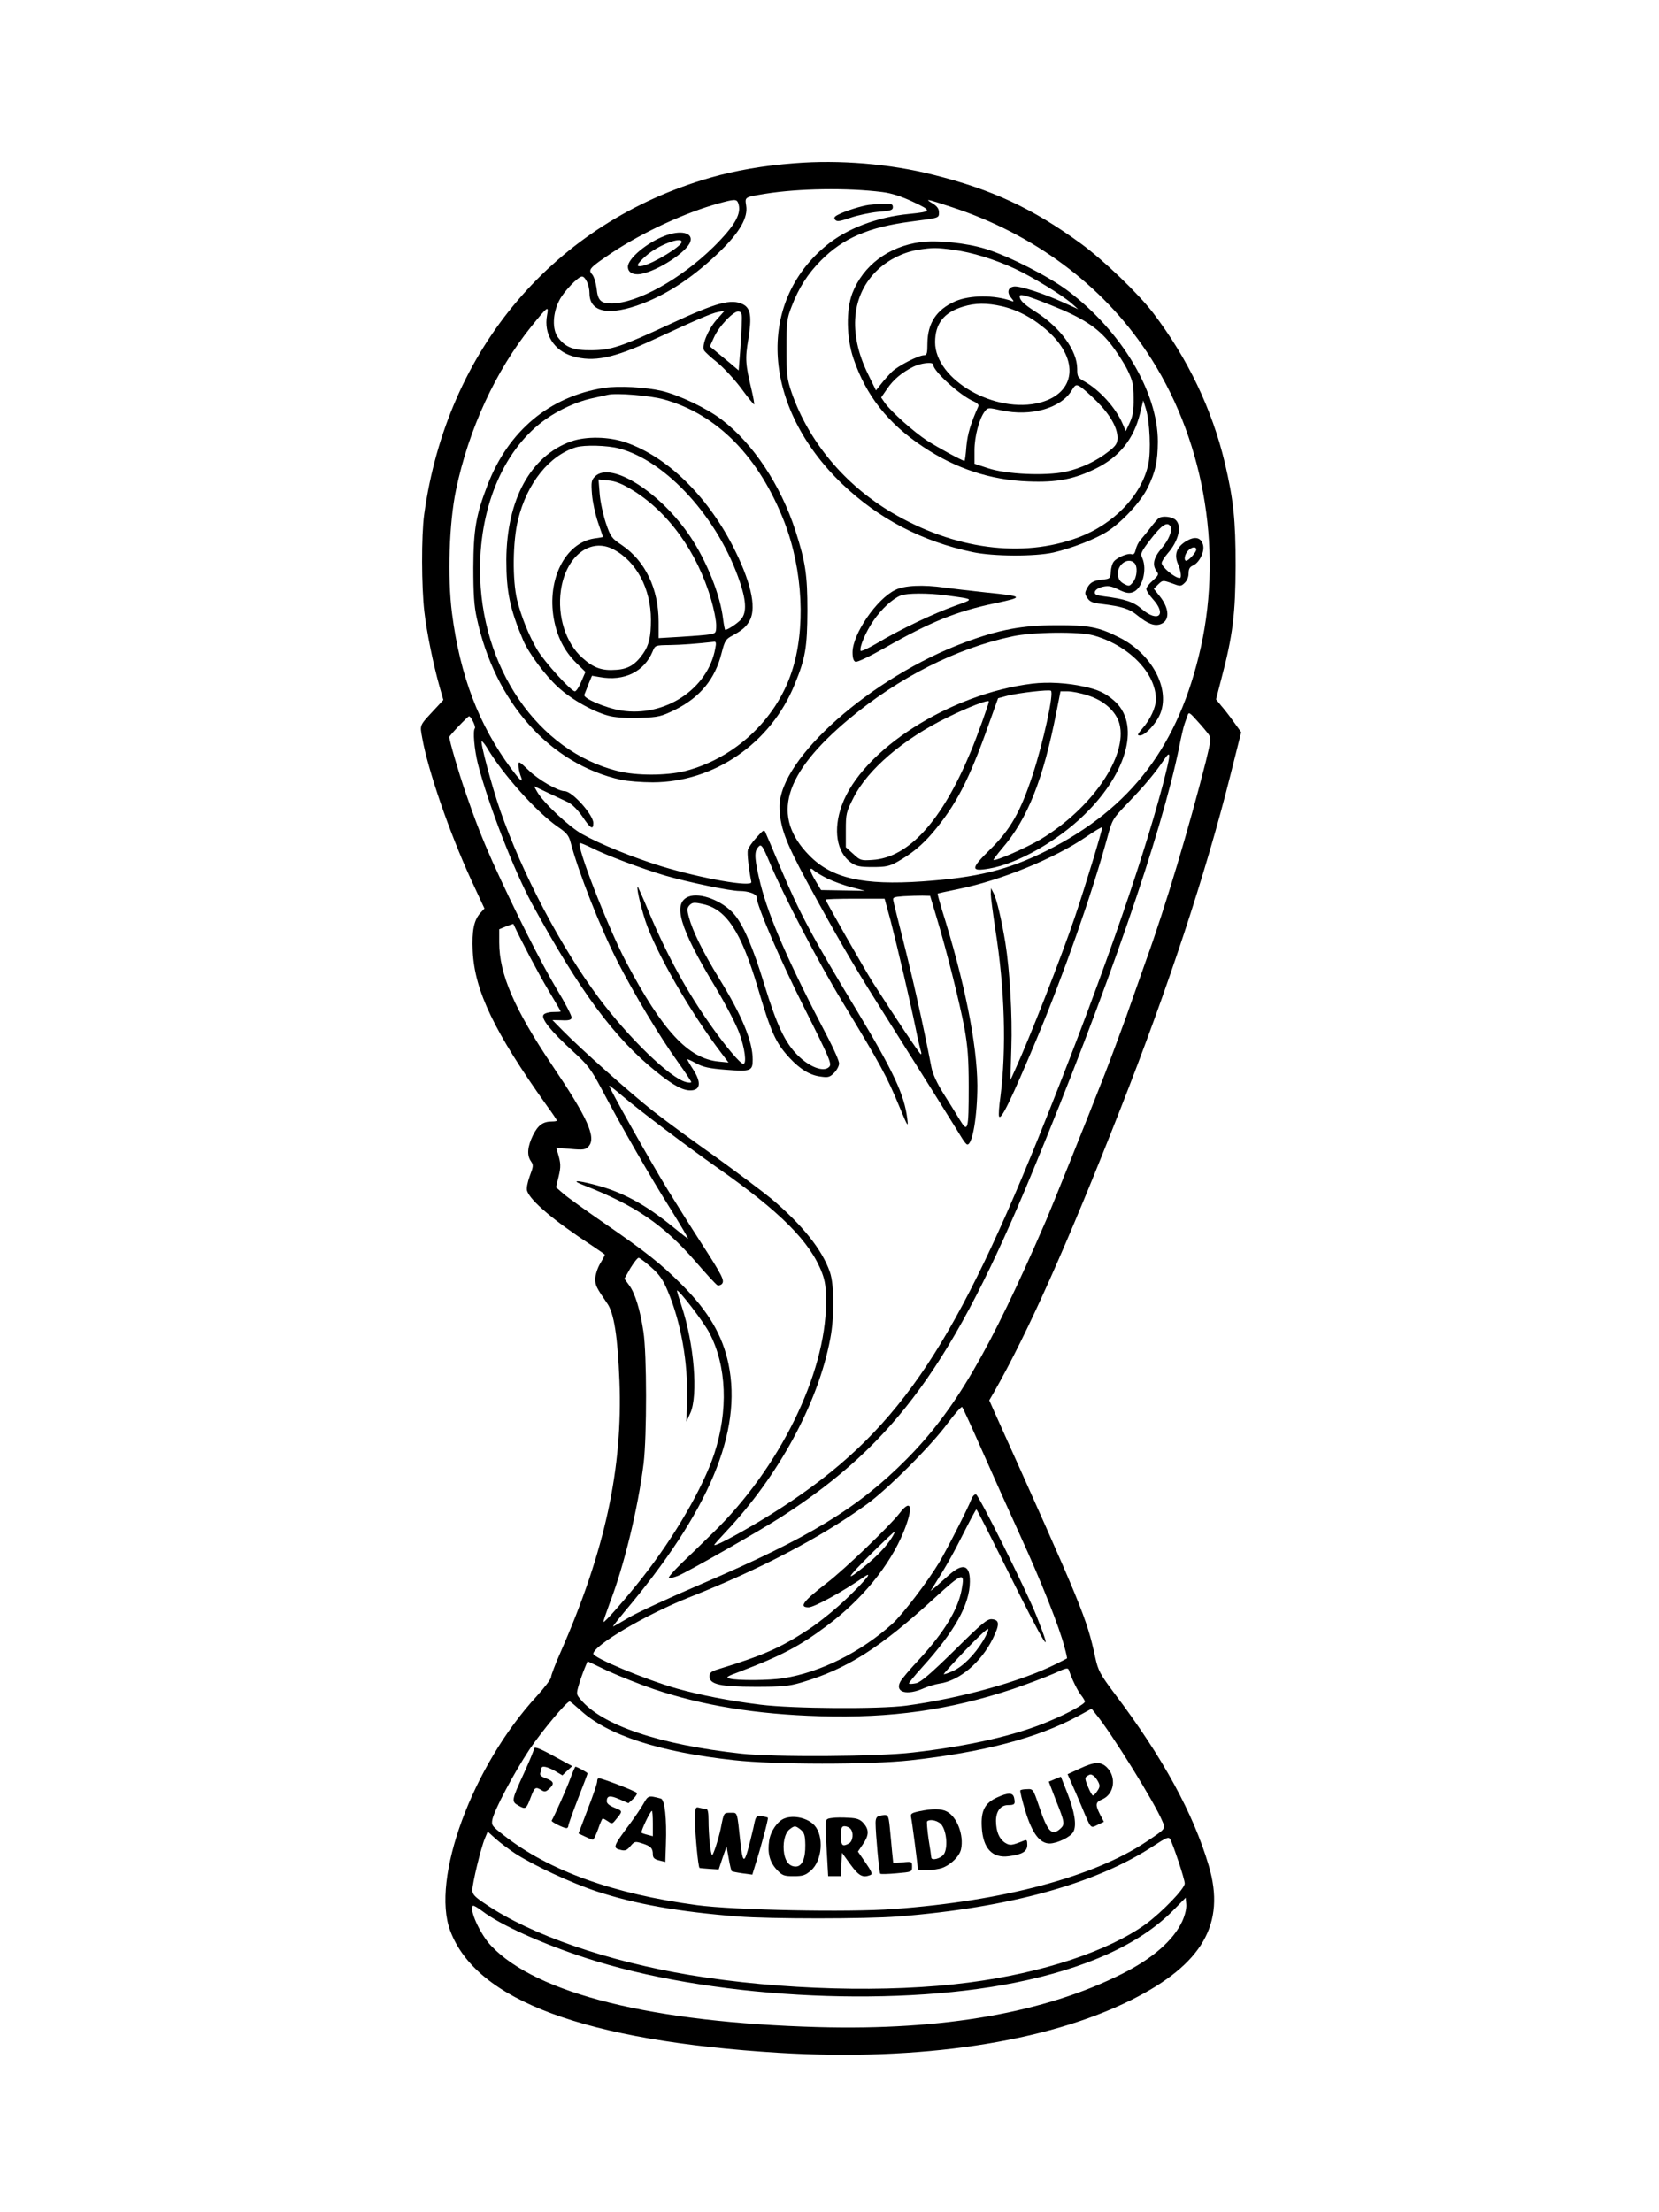
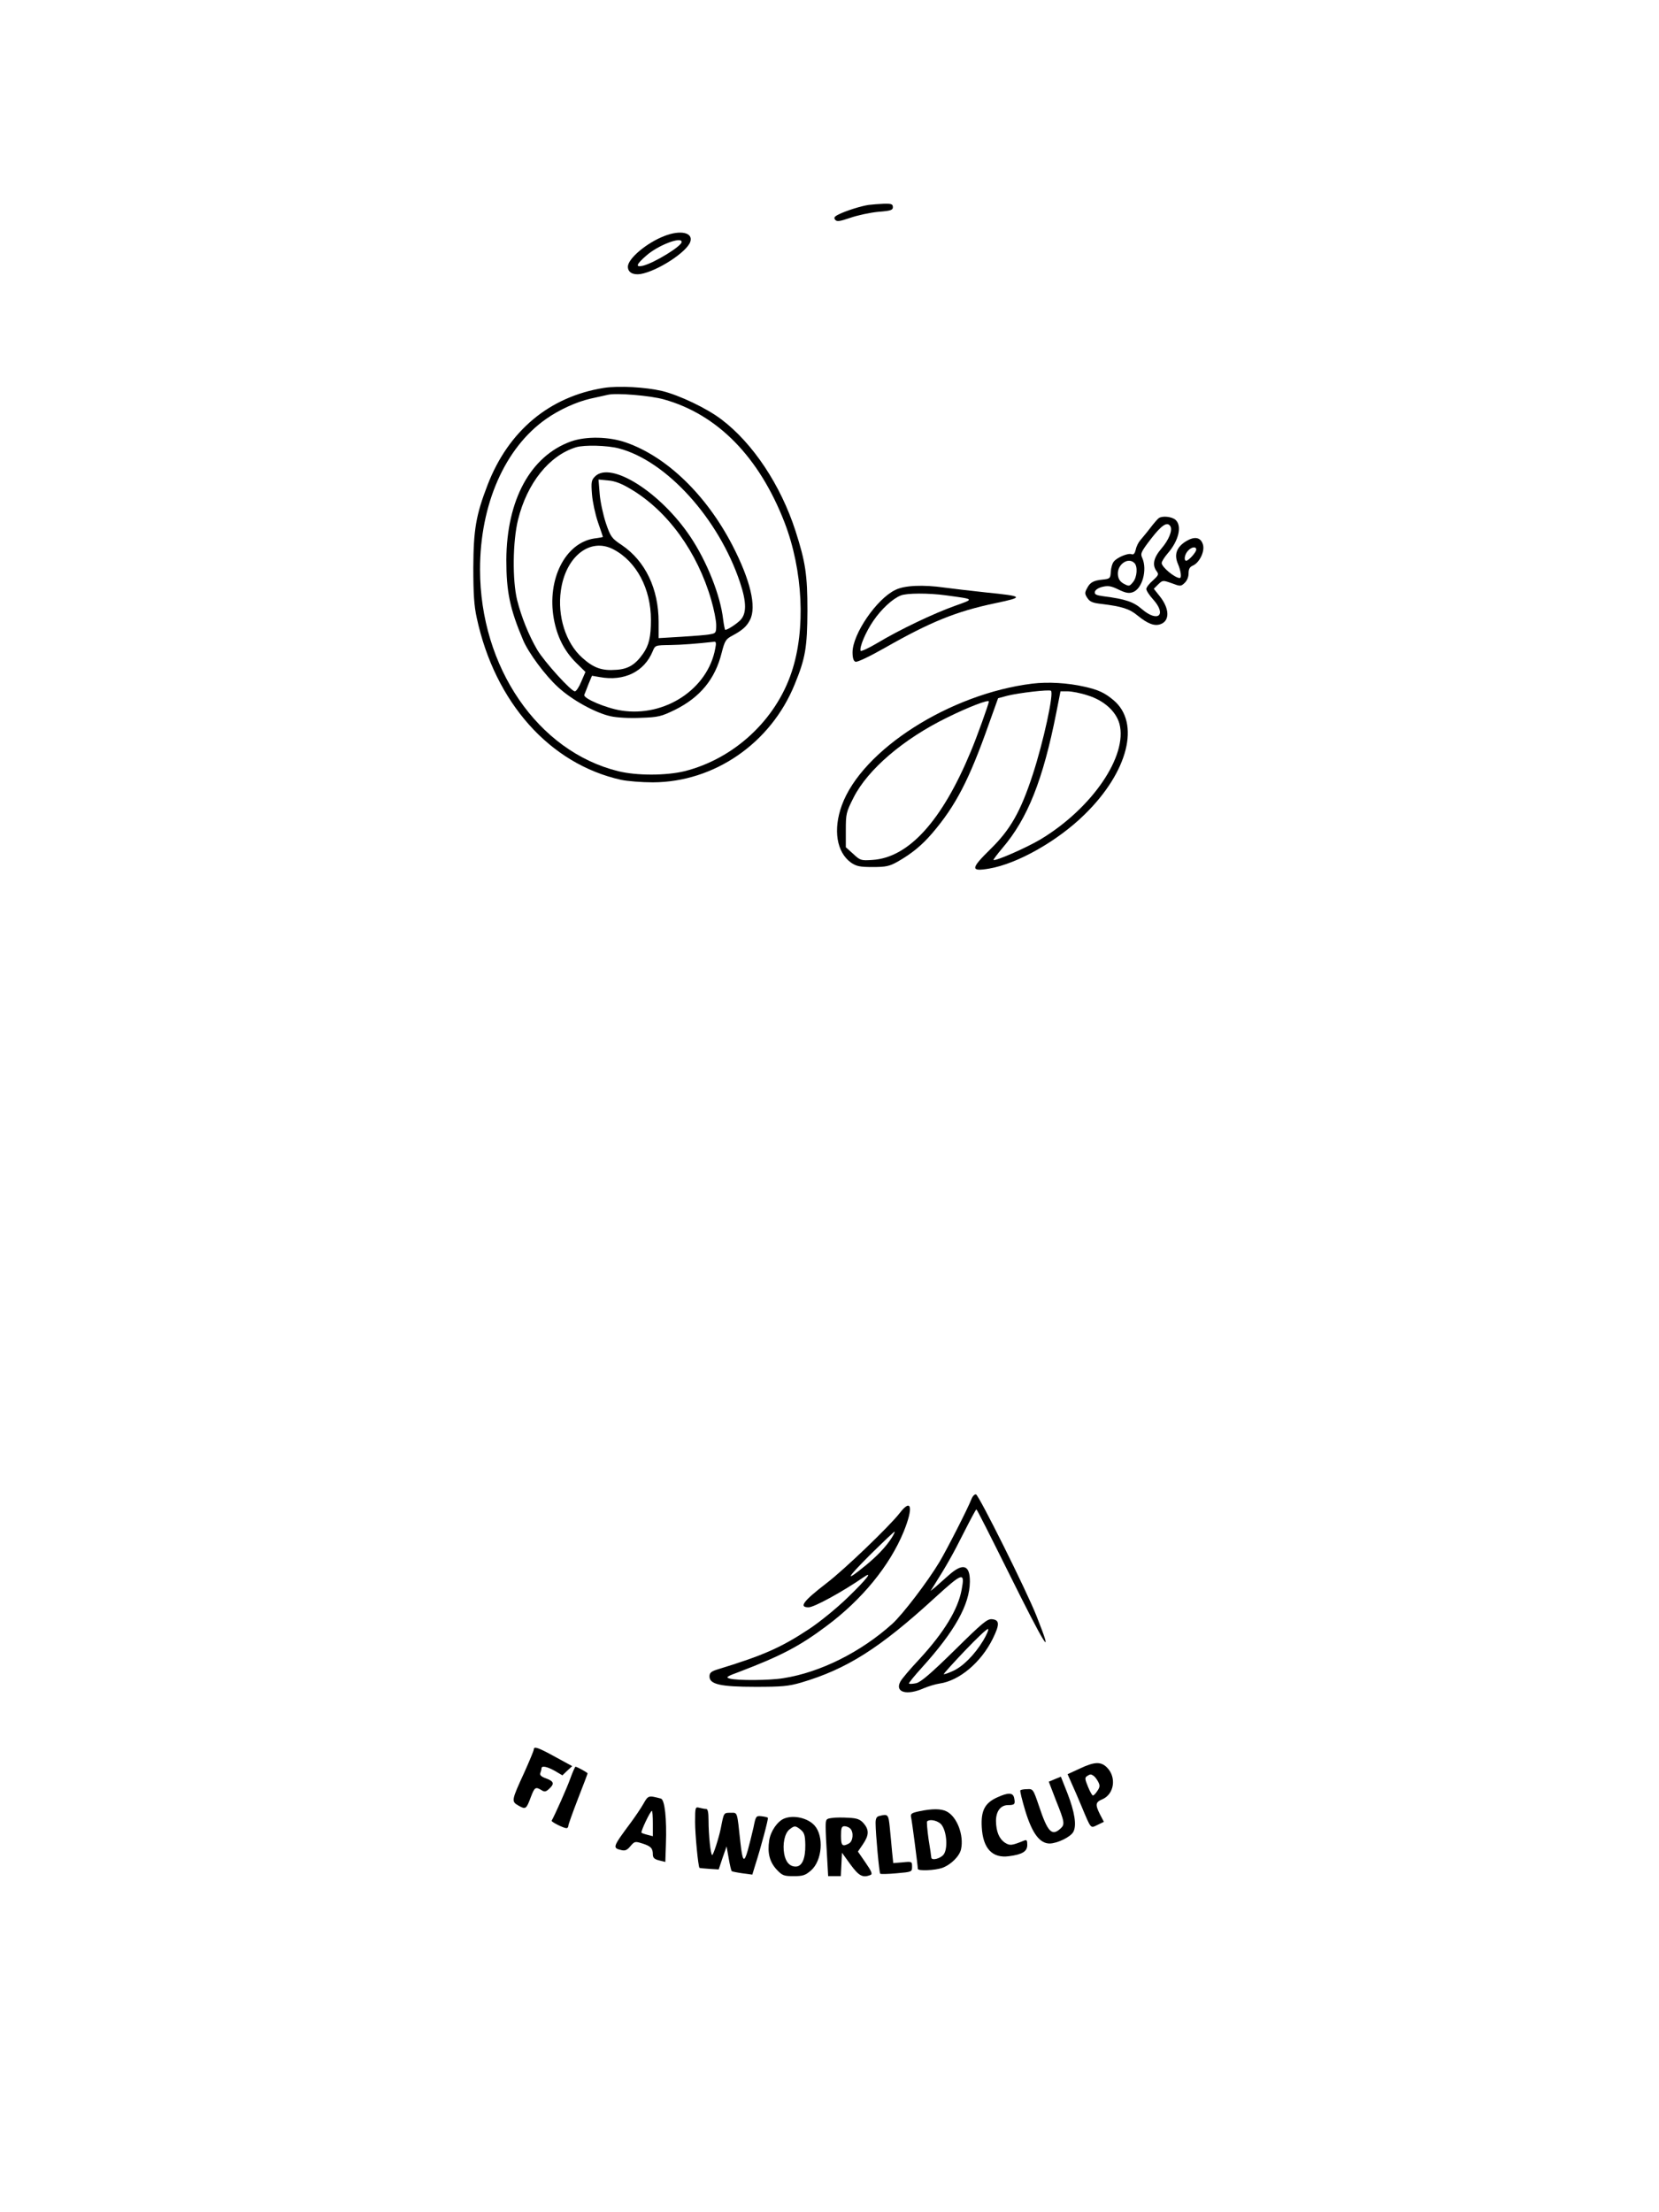
<svg xmlns="http://www.w3.org/2000/svg" version="1.0" width="864pt" height="1152pt" viewBox="0 0 864 1152" preserveAspectRatio="xMidYMid meet">
  <g transform="translate(0,1152) scale(0.1,-0.1)" fill="#000000" stroke="none">
-     <path d="M4137 10670 c-160 -12 -308 -38 -437 -75 -813 -234 -1373 -893 -1491 -1755 -15 -110 -14 -377 1 -505 12 -107 47 -276 79 -390 l20 -70 -37 -40 c-90 -97 -86 -86 -73 -158 29 -165 141 -491 253 -735 l71 -153 -20 -22 c-35 -38 -46 -92 -41 -201 10 -207 113 -420 386 -804 29 -39 52 -74 52 -77 0 -3 -11 -5 -24 -5 -48 0 -73 -18 -100 -71 -29 -60 -33 -104 -11 -136 14 -20 13 -27 -6 -77 -12 -34 -18 -64 -14 -77 17 -52 140 -156 333 -282 39 -26 72 -49 72 -51 0 -2 -11 -24 -25 -47 -14 -24 -25 -60 -25 -79 0 -34 6 -45 62 -127 36 -50 55 -175 64 -403 18 -455 -75 -886 -305 -1410 -28 -63 -51 -123 -51 -133 0 -10 -34 -55 -75 -100 -335 -364 -552 -952 -450 -1222 136 -363 704 -573 1712 -635 733 -44 1390 54 1834 275 371 185 494 397 404 700 -80 271 -239 563 -489 894 -78 104 -87 122 -102 190 -45 207 -66 258 -529 1287 l-23 52 25 43 c174 305 381 768 658 1474 248 631 444 1225 572 1735 l57 227 -39 54 c-21 30 -51 68 -66 85 l-26 32 28 108 c60 227 73 338 74 589 0 239 -11 342 -56 534 -67 281 -193 544 -374 782 -78 102 -261 277 -375 360 -252 184 -463 282 -770 359 -225 57 -488 79 -723 60z m458 -150 c48 -6 98 -22 160 -51 100 -47 99 -51 -20 -63 -166 -16 -324 -76 -430 -163 -370 -303 -335 -844 82 -1244 189 -180 413 -298 678 -354 108 -23 325 -24 422 -2 95 22 216 69 278 108 77 49 176 155 212 229 41 84 52 136 53 240 0 258 -188 574 -469 786 -98 74 -306 180 -428 218 -100 31 -255 47 -340 35 -167 -23 -298 -122 -354 -266 -33 -87 -31 -230 5 -338 66 -195 180 -340 364 -462 169 -113 351 -173 547 -180 149 -6 238 11 352 67 122 60 197 153 230 286 l17 69 14 -45 c20 -65 27 -222 12 -289 -35 -160 -179 -311 -365 -380 -292 -109 -646 -62 -971 130 -245 145 -432 369 -521 624 -25 74 -27 92 -27 230 0 137 2 156 26 217 37 98 85 173 154 242 115 116 248 173 467 202 152 20 147 18 147 49 0 18 -10 31 -32 45 -45 27 -36 26 100 -19 424 -139 782 -404 1014 -753 292 -435 398 -1015 282 -1538 -114 -511 -362 -838 -801 -1059 -202 -101 -361 -141 -650 -161 -307 -21 -471 16 -587 134 -202 204 -137 426 207 713 258 215 557 367 849 429 105 23 349 26 423 5 185 -52 326 -197 325 -335 -1 -41 -30 -104 -70 -149 -27 -32 -29 -37 -13 -37 28 0 90 68 108 120 47 131 -50 307 -215 390 -108 55 -161 65 -330 64 -177 0 -297 -23 -475 -89 -488 -182 -965 -604 -965 -854 0 -102 29 -182 142 -391 152 -280 242 -435 367 -633 176 -279 421 -670 441 -704 11 -18 23 -33 28 -33 27 0 52 150 52 307 -1 214 -67 544 -185 917 -13 44 -23 81 -22 82 1 2 49 12 107 24 222 45 501 159 668 273 45 31 82 53 82 48 0 -17 -91 -316 -142 -466 -73 -215 -234 -626 -311 -795 l-25 -55 5 165 c6 172 -8 404 -31 550 -20 121 -46 231 -62 260 l-13 25 -1 -31 c0 -17 11 -100 24 -186 49 -308 58 -620 26 -871 -7 -48 -10 -93 -7 -100 9 -26 65 91 194 398 143 342 288 755 369 1050 27 100 28 100 109 185 87 90 145 160 188 225 37 54 35 31 -8 -135 -113 -427 -344 -1084 -650 -1842 -449 -1109 -745 -1536 -1335 -1919 -141 -92 -350 -208 -350 -194 0 3 27 33 59 67 277 294 482 672 545 1007 22 114 21 281 -2 347 -40 116 -144 246 -304 381 -46 38 -178 137 -293 220 -116 82 -261 188 -322 236 -115 90 -378 324 -472 420 l-54 55 49 -1 c36 -2 49 2 51 13 2 8 -33 76 -78 150 -79 131 -219 409 -335 665 -52 117 -90 214 -140 360 -36 104 -84 269 -84 287 0 7 96 108 103 108 10 0 37 -56 30 -63 -11 -12 -3 -109 16 -185 54 -211 187 -553 281 -727 251 -459 429 -700 648 -876 91 -74 144 -101 185 -97 46 4 48 44 8 107 -17 26 -31 50 -31 54 0 3 20 -6 45 -20 37 -20 67 -27 157 -34 128 -10 138 -6 138 53 0 95 -55 228 -175 423 -84 137 -138 247 -157 318 -11 41 -10 49 4 64 15 14 24 15 72 4 119 -27 195 -143 280 -426 72 -244 95 -295 169 -375 54 -58 105 -89 159 -96 41 -6 49 -4 72 19 14 14 26 36 26 49 0 13 -25 70 -55 128 -208 397 -309 629 -354 805 -30 121 -34 167 -16 189 19 25 23 20 65 -79 70 -167 253 -518 376 -720 203 -335 232 -388 301 -555 41 -99 44 -102 38 -55 -15 123 -71 244 -263 563 -233 385 -298 507 -402 754 -33 79 -65 154 -71 167 -9 23 -10 23 -49 -20 -22 -24 -42 -53 -45 -64 -5 -17 4 -99 18 -168 6 -29 -259 18 -469 82 -148 46 -317 114 -413 168 -68 38 -202 164 -233 219 l-17 30 72 -34 c40 -19 87 -41 106 -50 21 -10 51 -41 74 -74 42 -63 57 -72 57 -34 0 43 -110 166 -149 166 -34 0 -139 60 -188 109 -49 47 -53 49 -53 27 0 -14 5 -37 10 -52 18 -46 5 -37 -49 35 -167 226 -265 481 -307 808 -24 186 -15 472 21 642 66 316 206 620 393 852 85 105 91 110 81 57 -18 -98 36 -184 133 -213 109 -32 213 -11 423 87 225 104 299 136 334 143 l35 7 -42 -47 c-45 -51 -79 -135 -65 -160 5 -8 35 -36 68 -62 33 -27 89 -87 125 -135 35 -48 66 -86 68 -84 1 2 -4 35 -13 72 -33 138 -35 165 -18 266 19 119 13 162 -27 183 -61 31 -138 10 -379 -102 -259 -120 -307 -136 -411 -137 -94 -1 -135 15 -174 67 -31 42 -28 126 7 193 23 46 98 124 118 124 18 0 39 -47 39 -87 0 -101 104 -120 278 -53 137 53 272 144 405 274 101 99 143 174 133 235 -7 46 -9 44 99 62 175 28 427 32 610 9z m-751 -56 c21 -54 -15 -118 -128 -230 -171 -168 -399 -294 -531 -294 -56 0 -72 15 -78 79 -4 30 -14 62 -23 72 -23 25 -13 35 106 115 159 105 379 207 550 254 83 23 96 24 104 4z m1122 -245 c96 -13 213 -49 319 -98 92 -43 244 -136 295 -180 l35 -31 -75 34 c-105 48 -229 88 -259 84 -32 -4 -39 -32 -14 -60 14 -17 14 -20 3 -16 -91 33 -219 32 -295 -1 -98 -43 -144 -114 -145 -218 0 -53 -3 -63 -17 -63 -29 0 -136 -55 -168 -86 -16 -16 -42 -45 -56 -63 l-27 -34 -41 84 c-106 215 -87 415 51 545 57 53 132 90 208 103 77 12 98 12 186 0z m507 -288 c164 -65 242 -116 308 -198 32 -40 72 -102 90 -138 28 -58 33 -77 33 -148 1 -63 -4 -92 -20 -127 l-21 -45 -16 37 c-35 83 -118 175 -198 221 -36 20 -39 25 -39 67 0 94 -88 215 -216 296 -61 39 -83 60 -84 81 0 15 38 4 163 -46z m-254 -6 c85 -20 167 -65 240 -131 163 -148 144 -320 -41 -370 -234 -62 -548 118 -548 314 0 97 46 155 145 185 65 20 124 20 204 2z m-1356 -80 c0 -28 -4 -96 -8 -152 l-8 -102 -46 39 c-25 21 -59 49 -75 62 l-29 24 21 46 c25 58 104 141 129 136 15 -3 18 -12 16 -53z m997 -224 c0 -34 143 -163 211 -191 16 -7 28 -18 25 -24 -41 -92 -57 -145 -63 -210 -3 -42 -8 -76 -10 -76 -11 0 -136 68 -194 105 -69 45 -186 149 -220 196 l-20 29 31 45 c33 49 77 85 136 115 40 20 104 27 104 11z m851 -190 c72 -72 109 -139 109 -192 -1 -28 -8 -40 -45 -69 -66 -52 -145 -89 -227 -107 -105 -22 -307 -13 -403 19 l-70 23 0 70 c0 72 25 166 54 203 15 20 18 20 86 5 154 -33 308 10 366 103 18 30 23 33 42 22 12 -6 52 -41 88 -77z m584 -1736 c13 -19 11 -34 -15 -140 -87 -343 -210 -756 -311 -1035 -26 -74 -73 -207 -104 -295 -32 -88 -82 -223 -112 -300 -97 -248 -274 -688 -305 -760 -297 -686 -475 -990 -727 -1244 -251 -253 -507 -409 -1069 -650 -166 -71 -337 -150 -378 -175 -42 -25 -79 -46 -81 -46 -3 0 23 33 56 73 445 527 618 940 545 1294 -31 149 -104 274 -243 413 -110 110 -185 169 -402 319 -97 67 -194 136 -215 155 l-38 33 13 55 c13 53 12 71 -5 127 l-7 24 75 -6 c67 -6 77 -4 93 13 42 46 -4 148 -191 425 -196 292 -274 473 -274 637 l0 69 36 15 c20 8 37 14 38 12 40 -87 132 -261 181 -343 36 -60 65 -110 65 -112 0 -2 -17 -3 -39 -3 -21 0 -44 -6 -50 -14 -16 -19 40 -88 153 -191 77 -70 93 -91 148 -194 101 -192 259 -467 361 -628 52 -84 93 -153 90 -153 -2 0 -37 27 -76 59 -145 119 -268 185 -408 221 -103 27 -128 24 -54 -4 263 -103 411 -204 577 -395 55 -64 106 -119 113 -123 7 -4 18 -1 25 6 14 18 5 38 -113 221 -50 77 -126 199 -170 270 -86 140 -309 536 -304 541 1 2 32 -22 67 -52 85 -73 344 -268 495 -374 330 -231 484 -386 546 -548 17 -45 21 -77 21 -157 -2 -372 -244 -862 -589 -1197 -52 -51 -127 -124 -166 -161 -38 -37 -67 -70 -64 -74 3 -3 25 2 48 11 50 20 430 237 543 310 588 380 893 799 1304 1796 387 937 671 1758 763 2209 10 53 23 107 28 121 5 14 12 34 16 45 6 18 11 15 51 -30 25 -27 51 -59 59 -70z m-3761 -65 c82 -140 261 -340 373 -417 43 -29 55 -44 64 -77 41 -157 154 -444 244 -621 85 -167 221 -394 316 -526 38 -53 69 -100 69 -104 0 -4 -12 -4 -27 0 -82 20 -297 228 -454 438 -198 265 -400 649 -514 977 -44 126 -106 360 -96 360 3 0 15 -14 25 -30z m549 -526 c72 -37 256 -106 379 -143 121 -35 340 -81 391 -81 43 0 87 -15 87 -31 0 -42 124 -330 248 -576 137 -273 145 -294 130 -309 -28 -29 -102 -1 -164 61 -66 66 -108 155 -174 370 -57 188 -110 312 -158 366 -60 68 -175 113 -235 90 -86 -33 -49 -161 138 -470 52 -87 109 -196 125 -240 29 -79 40 -161 21 -161 -15 0 -91 90 -161 189 -131 183 -235 374 -331 602 -28 68 -54 126 -56 129 -12 12 11 -92 38 -175 54 -163 235 -478 396 -689 l37 -49 -51 5 c-159 15 -294 162 -483 520 -96 183 -265 618 -239 618 5 0 33 -12 62 -26z m1226 -159 c29 -14 85 -35 125 -45 l71 -19 -114 2 -115 2 -27 45 c-33 54 -38 81 -11 58 9 -9 41 -28 71 -43z m568 -200 c51 -168 121 -446 146 -580 17 -95 22 -158 22 -305 0 -228 -4 -242 -48 -169 -18 30 -56 91 -84 135 -33 53 -55 100 -62 135 -46 237 -96 459 -153 684 -22 88 -43 170 -45 182 -5 20 -1 22 53 26 33 2 77 3 98 3 l40 -1 33 -110z m-238 -22 c35 -136 100 -413 130 -559 11 -56 24 -109 27 -118 3 -9 3 -16 0 -16 -6 0 -144 207 -251 375 -43 68 -245 422 -245 430 0 3 69 5 154 5 l153 0 32 -117z m-1248 -1802 c44 -39 62 -65 87 -125 69 -163 106 -376 100 -563 l-3 -116 20 44 c42 92 20 362 -45 557 -15 45 -26 82 -24 82 13 0 138 -163 168 -220 91 -172 100 -407 25 -633 -58 -174 -205 -427 -371 -639 -83 -106 -200 -240 -205 -234 -2 2 13 45 32 97 76 197 148 496 177 729 17 143 17 568 -1 685 -17 115 -44 202 -75 243 l-24 33 31 55 c18 29 37 54 43 54 5 0 35 -22 65 -49z m1722 -951 c52 -118 143 -321 202 -450 109 -239 203 -475 229 -578 9 -31 14 -57 13 -58 -1 -1 -27 -14 -57 -29 -179 -90 -498 -179 -780 -217 -142 -19 -592 -16 -760 5 -162 20 -313 50 -435 84 -162 46 -435 160 -435 181 0 43 273 204 497 293 368 145 690 314 925 484 109 78 337 306 423 423 38 51 72 89 76 85 4 -5 50 -105 102 -223z m-1708 -1246 c256 -86 532 -131 865 -141 373 -11 675 32 1006 142 76 26 171 62 212 80 65 30 74 32 79 17 16 -48 45 -106 63 -129 11 -14 20 -29 20 -34 0 -12 -81 -58 -179 -99 -172 -75 -419 -132 -716 -166 -187 -22 -720 -25 -895 -6 -428 47 -726 148 -837 283 -22 26 -22 29 -8 77 8 27 22 66 30 85 l15 36 107 -51 c60 -27 167 -70 238 -94z m-380 -112 c140 -128 411 -216 797 -258 214 -24 705 -24 918 -1 379 42 661 116 870 228 l75 41 23 -29 c80 -97 306 -461 345 -556 18 -41 20 -39 -82 -107 -273 -183 -749 -310 -1316 -351 -235 -18 -831 -6 -1025 20 -438 59 -771 179 -1008 365 -59 46 -63 51 -58 80 10 50 111 241 193 365 64 95 194 251 210 251 3 0 29 -22 58 -48z m-342 -744 c98 -63 291 -153 424 -197 204 -67 425 -106 737 -131 166 -13 666 -13 832 0 582 46 1033 171 1334 369 64 42 76 47 84 34 17 -32 76 -208 76 -231 0 -27 -116 -147 -202 -211 -195 -141 -538 -255 -923 -305 -418 -55 -980 -39 -1451 39 -431 72 -828 209 -1061 367 -61 40 -73 53 -73 76 0 35 45 221 65 268 l15 36 41 -37 c22 -20 69 -55 102 -77z m3474 -353 c-46 -99 -153 -193 -312 -273 -403 -203 -932 -296 -1584 -278 -862 24 -1465 173 -1703 423 -57 60 -116 189 -95 209 3 3 25 -10 49 -28 92 -71 309 -169 536 -243 630 -207 1579 -262 2237 -130 373 75 650 201 822 374 l68 69 3 -34 c2 -21 -6 -56 -21 -89z" />
    <path d="M4525 10453 c-38 -5 -121 -31 -158 -50 -22 -11 -26 -17 -17 -28 9 -10 23 -8 79 11 38 13 103 27 145 31 65 5 76 9 76 24 0 16 -7 19 -47 18 -27 -1 -61 -4 -78 -6z" />
    <path d="M3145 9500 c-283 -45 -497 -223 -606 -506 -60 -156 -73 -231 -74 -429 0 -137 4 -200 18 -263 95 -441 381 -761 752 -843 33 -7 107 -13 165 -13 320 1 615 204 739 511 56 136 65 193 66 383 0 187 -10 253 -62 415 -77 239 -222 457 -386 581 -76 58 -219 126 -309 148 -86 20 -225 28 -303 16z m313 -60 c279 -78 496 -300 628 -641 96 -250 111 -556 37 -778 -83 -251 -300 -452 -558 -517 -95 -23 -248 -24 -345 0 -419 103 -720 542 -720 1051 0 339 130 634 345 784 67 47 156 88 230 105 39 8 79 18 90 20 44 11 223 -4 293 -24z" />
    <path d="M2973 9221 c-210 -76 -334 -303 -336 -616 0 -166 18 -255 88 -420 29 -67 115 -183 181 -243 72 -67 196 -135 275 -152 32 -7 98 -11 156 -8 92 3 107 7 179 42 130 65 208 159 242 295 17 66 22 73 58 92 50 27 73 47 90 81 35 68 2 207 -92 389 -136 262 -341 460 -552 534 -90 32 -210 34 -289 6z m250 -36 c248 -65 520 -365 631 -698 35 -105 35 -165 -1 -199 -25 -23 -65 -48 -76 -48 -2 0 -7 25 -11 55 -14 124 -84 300 -170 429 -155 232 -415 397 -497 315 -19 -19 -21 -29 -16 -93 3 -39 17 -104 31 -145 14 -41 26 -75 26 -77 0 -1 -20 -5 -45 -8 -151 -23 -247 -212 -211 -417 17 -94 54 -168 116 -230 l49 -48 -22 -51 c-11 -27 -26 -50 -33 -50 -20 0 -159 154 -196 216 -44 75 -83 172 -105 260 -25 104 -23 304 5 418 47 190 162 334 302 377 43 13 163 10 223 -6z m64 -213 c191 -114 345 -327 417 -576 14 -48 26 -107 26 -131 0 -40 -2 -43 -32 -48 -18 -4 -86 -9 -150 -13 l-118 -7 0 84 c0 173 -69 317 -191 400 -54 36 -59 43 -84 116 -14 43 -29 111 -32 152 l-6 74 51 -5 c36 -3 71 -17 119 -46z m-92 -313 c120 -63 195 -205 195 -367 0 -88 -10 -132 -41 -176 -40 -57 -77 -80 -139 -84 -76 -6 -119 10 -178 63 -86 77 -130 217 -111 350 25 178 153 278 274 214z m530 -516 c-38 -211 -263 -359 -490 -323 -81 13 -200 64 -192 82 3 7 13 32 22 56 l18 43 41 -7 c127 -23 231 28 275 134 13 32 14 32 90 33 63 1 140 7 230 17 10 2 12 -7 6 -35z" />
    <path d="M6035 8822 c-6 -4 -26 -27 -45 -52 -19 -25 -43 -53 -52 -64 -9 -10 -20 -32 -23 -48 -5 -20 -11 -28 -22 -24 -18 7 -74 -16 -92 -38 -8 -9 -15 -33 -16 -54 -2 -34 -5 -36 -41 -40 -49 -5 -67 -14 -83 -46 -12 -22 -12 -29 2 -50 13 -20 28 -26 74 -31 105 -13 145 -25 187 -60 54 -44 89 -57 121 -45 48 18 46 81 -5 145 l-31 39 23 23 c23 22 24 22 70 6 45 -17 48 -17 67 1 13 12 21 31 21 50 0 23 6 34 23 41 35 16 64 77 51 112 -12 36 -44 41 -88 14 -48 -30 -62 -68 -42 -116 16 -37 21 -75 10 -75 -25 0 -94 57 -94 78 0 8 14 30 31 50 58 66 76 144 41 175 -19 17 -69 22 -87 9z m60 -42 c13 -21 -8 -72 -46 -116 -41 -48 -50 -86 -25 -119 12 -16 9 -21 -20 -48 -19 -16 -34 -36 -34 -44 0 -9 16 -33 35 -54 73 -81 26 -123 -58 -51 -44 38 -84 52 -200 67 -38 5 -48 10 -45 23 2 10 18 21 39 26 30 7 45 5 84 -14 37 -18 54 -21 74 -14 50 17 77 117 50 178 -11 23 -7 32 46 101 55 71 84 90 100 65z m135 -122 c0 -14 -40 -58 -52 -58 -14 0 -9 33 9 52 18 20 43 24 43 6z m-322 -70 c18 -18 14 -73 -7 -99 -19 -23 -21 -23 -48 -9 -20 11 -29 25 -31 47 -5 53 53 94 86 61z" />
    <path d="M4663 8448 c-97 -46 -223 -230 -223 -325 0 -29 5 -45 15 -49 8 -4 73 27 149 70 242 138 375 192 580 235 152 32 148 36 -50 56 -82 9 -178 20 -214 25 -111 16 -210 12 -257 -12z m262 -28 c154 -21 151 -18 48 -55 -112 -40 -288 -124 -403 -193 -47 -28 -87 -46 -88 -41 -7 19 27 99 67 157 41 60 99 114 142 131 31 13 146 13 234 1z" />
    <path d="M5376 7960 c-430 -53 -887 -345 -992 -634 -46 -127 -27 -244 48 -298 28 -19 45 -23 113 -23 69 0 87 4 130 28 73 42 124 83 180 148 122 143 192 277 295 569 l48 134 48 13 c60 15 216 33 227 26 17 -10 -39 -267 -95 -438 -63 -192 -116 -285 -219 -386 -105 -103 -106 -119 -7 -102 147 25 357 144 497 282 227 222 291 477 150 595 -45 38 -79 54 -151 70 -87 20 -190 26 -272 16z m288 -61 c85 -26 148 -83 166 -148 44 -167 -142 -440 -411 -602 -74 -44 -236 -115 -245 -107 -1 2 19 29 46 61 132 154 212 356 281 705 l22 112 37 0 c21 0 68 -9 104 -21z m-514 -32 c0 -11 -63 -187 -94 -260 -150 -362 -324 -553 -512 -565 -59 -4 -64 -3 -100 31 l-39 35 0 90 c0 84 2 93 40 168 74 147 260 306 487 417 111 55 218 96 218 84z" />
    <path d="M3460 10291 c-93 -36 -190 -118 -190 -160 0 -29 26 -44 66 -38 88 15 242 115 259 168 16 48 -51 63 -135 30z m90 -31 c0 -22 -142 -109 -202 -124 -40 -9 -35 7 18 53 61 54 184 101 184 71z" />
    <path d="M5059 3713 c-17 -45 -128 -263 -167 -328 -62 -103 -191 -272 -245 -321 -163 -147 -375 -253 -567 -283 -72 -12 -241 -13 -280 -2 -22 6 -16 11 50 35 215 82 314 133 455 239 184 137 328 313 401 490 52 128 41 178 -21 97 -53 -68 -287 -293 -380 -364 -122 -94 -146 -126 -94 -126 29 0 177 81 287 157 51 35 16 -10 -80 -103 -57 -56 -148 -130 -204 -167 -147 -97 -237 -137 -479 -211 -32 -10 -40 -18 -40 -36 0 -41 57 -54 240 -54 137 0 171 3 237 22 237 70 409 178 697 442 146 133 157 136 139 41 -19 -102 -91 -221 -219 -360 -48 -51 -93 -104 -100 -118 -30 -56 34 -74 123 -34 24 10 60 21 81 24 104 15 216 110 277 233 37 75 36 98 -3 102 -25 3 -50 -18 -195 -161 -125 -123 -176 -166 -200 -172 -19 -4 -35 -5 -38 -2 -3 2 28 40 67 83 171 189 249 328 250 447 1 88 -36 100 -109 35 -26 -23 -58 -51 -71 -63 l-25 -20 19 30 c62 98 100 165 154 273 34 67 63 122 66 122 3 0 74 -141 159 -312 204 -411 249 -482 154 -243 -52 132 -300 629 -315 633 -7 2 -18 -9 -24 -25z m-415 -201 c-30 -47 -77 -96 -137 -145 -109 -89 -101 -69 23 55 69 68 127 123 129 122 2 -2 -5 -16 -15 -32z m476 -536 c-45 -74 -106 -135 -158 -158 -24 -11 -45 -18 -47 -16 -2 1 48 57 111 123 62 65 116 116 120 112 4 -3 -8 -31 -26 -61z" />
    <path d="M2780 2410 c0 -6 -22 -59 -49 -119 -68 -148 -69 -152 -30 -174 37 -21 40 -18 64 46 19 50 24 54 55 35 15 -10 23 -9 39 6 30 27 26 40 -15 55 -25 9 -34 17 -30 28 3 8 6 19 6 24 0 16 29 10 70 -13 l39 -23 25 24 26 24 -88 48 c-89 49 -112 57 -112 39z" />
    <path d="M5623 2310 l-63 -29 21 -48 c12 -26 34 -77 49 -113 54 -129 48 -121 86 -103 l33 16 -20 38 c-26 52 -24 64 11 79 63 26 76 115 25 166 -32 32 -66 30 -142 -6z m73 -38 c6 -4 16 -17 23 -30 10 -19 10 -28 -4 -48 -8 -13 -19 -24 -23 -24 -4 0 -16 21 -26 46 -16 39 -17 47 -5 55 17 11 21 11 35 1z" />
    <path d="M2970 2258 c-18 -50 -79 -187 -97 -219 -4 -6 62 -39 77 -39 6 0 10 6 10 13 0 6 23 70 50 140 28 71 50 130 50 132 0 5 -56 35 -63 35 -2 0 -15 -28 -27 -62z" />
    <path d="M5493 2255 l-31 -13 38 -99 c45 -112 47 -124 22 -146 -44 -40 -66 -17 -111 118 -30 88 -31 90 -62 88 -17 0 -33 -3 -35 -6 -3 -3 9 -51 26 -108 36 -117 75 -169 127 -169 40 1 109 34 123 61 18 33 7 103 -31 201 l-34 86 -32 -13z" />
-     <path d="M3110 2243 c0 -10 -22 -75 -49 -144 l-48 -127 34 -16 c18 -9 37 -16 41 -16 4 0 16 25 27 55 10 30 21 55 24 55 4 0 16 -7 28 -15 18 -13 22 -13 35 3 43 52 43 50 -1 68 -27 11 -41 22 -41 34 0 30 17 32 67 10 l46 -20 24 22 c13 12 22 26 20 31 -2 8 -181 77 -199 77 -5 0 -8 -8 -8 -17z" />
    <path d="M5193 2160 c-64 -29 -85 -69 -80 -155 6 -111 55 -163 142 -151 70 9 95 25 95 59 0 24 -3 28 -17 22 -65 -26 -73 -27 -99 -11 -31 21 -46 58 -47 113 0 51 24 83 63 83 34 0 38 5 32 35 -5 31 -30 32 -89 5z" />
    <path d="M3351 2127 c-13 -23 -43 -67 -65 -97 -96 -129 -97 -133 -51 -144 20 -5 31 -1 48 20 22 26 25 26 63 14 44 -14 54 -25 54 -57 0 -17 8 -25 33 -31 l32 -8 3 90 c5 137 -6 234 -26 240 -65 17 -66 17 -91 -27z m49 -103 l0 -66 -27 7 c-16 4 -30 9 -32 11 -6 5 46 114 54 114 3 0 5 -30 5 -66z" />
    <path d="M3620 2032 c0 -65 16 -232 23 -239 1 -1 24 -3 51 -5 l49 -3 20 60 21 60 11 -62 c6 -35 13 -65 16 -67 2 -2 27 -7 55 -11 l52 -7 15 49 c30 93 70 244 66 247 -2 3 -17 6 -33 8 -29 3 -30 1 -42 -59 -8 -34 -21 -88 -30 -120 -19 -66 -27 -58 -38 42 -18 167 -14 155 -52 155 -35 0 -34 2 -50 -80 -10 -50 -39 -140 -45 -140 -8 0 -19 105 -19 181 0 41 -4 59 -12 59 -7 0 -23 3 -35 6 -22 6 -23 4 -23 -74z" />
    <path d="M4788 2088 c-42 -9 -47 -13 -43 -32 5 -21 35 -253 35 -268 0 -12 90 -8 127 5 46 17 90 61 98 97 16 73 -21 170 -75 197 -29 15 -75 15 -142 1z m118 -74 c25 -37 30 -118 10 -149 -15 -23 -66 -37 -66 -17 0 4 -6 46 -14 94 -7 49 -10 90 -8 93 16 15 63 3 78 -21z" />
    <path d="M4578 2063 c-13 -3 -18 -14 -18 -36 0 -55 19 -259 24 -264 3 -3 41 -2 85 2 80 7 81 7 81 35 0 26 -1 27 -49 22 l-49 -4 -6 58 c-3 33 -8 89 -12 127 -7 70 -9 72 -56 60z" />
    <path d="M4084 2050 c-35 -14 -71 -66 -78 -114 -10 -65 2 -112 39 -152 29 -31 38 -34 88 -34 48 0 61 4 91 30 58 51 68 178 18 234 -35 39 -109 56 -158 36z m86 -58 c19 -16 23 -29 24 -79 1 -72 -17 -113 -50 -113 -31 0 -52 23 -60 66 -9 51 2 106 27 127 27 21 31 21 59 -1z" />
    <path d="M4333 2053 c-31 -4 -33 -6 -33 -47 0 -24 3 -91 7 -149 l6 -107 33 0 33 0 3 61 3 61 44 -61 c44 -60 64 -71 104 -55 12 4 7 18 -25 64 l-40 58 26 38 c32 47 33 75 4 109 -19 21 -34 27 -78 29 -30 2 -70 2 -87 -1z m95 -55 c19 -19 15 -66 -7 -78 -34 -18 -41 -12 -41 40 0 41 3 50 18 50 10 0 23 -5 30 -12z" />
  </g>
</svg>